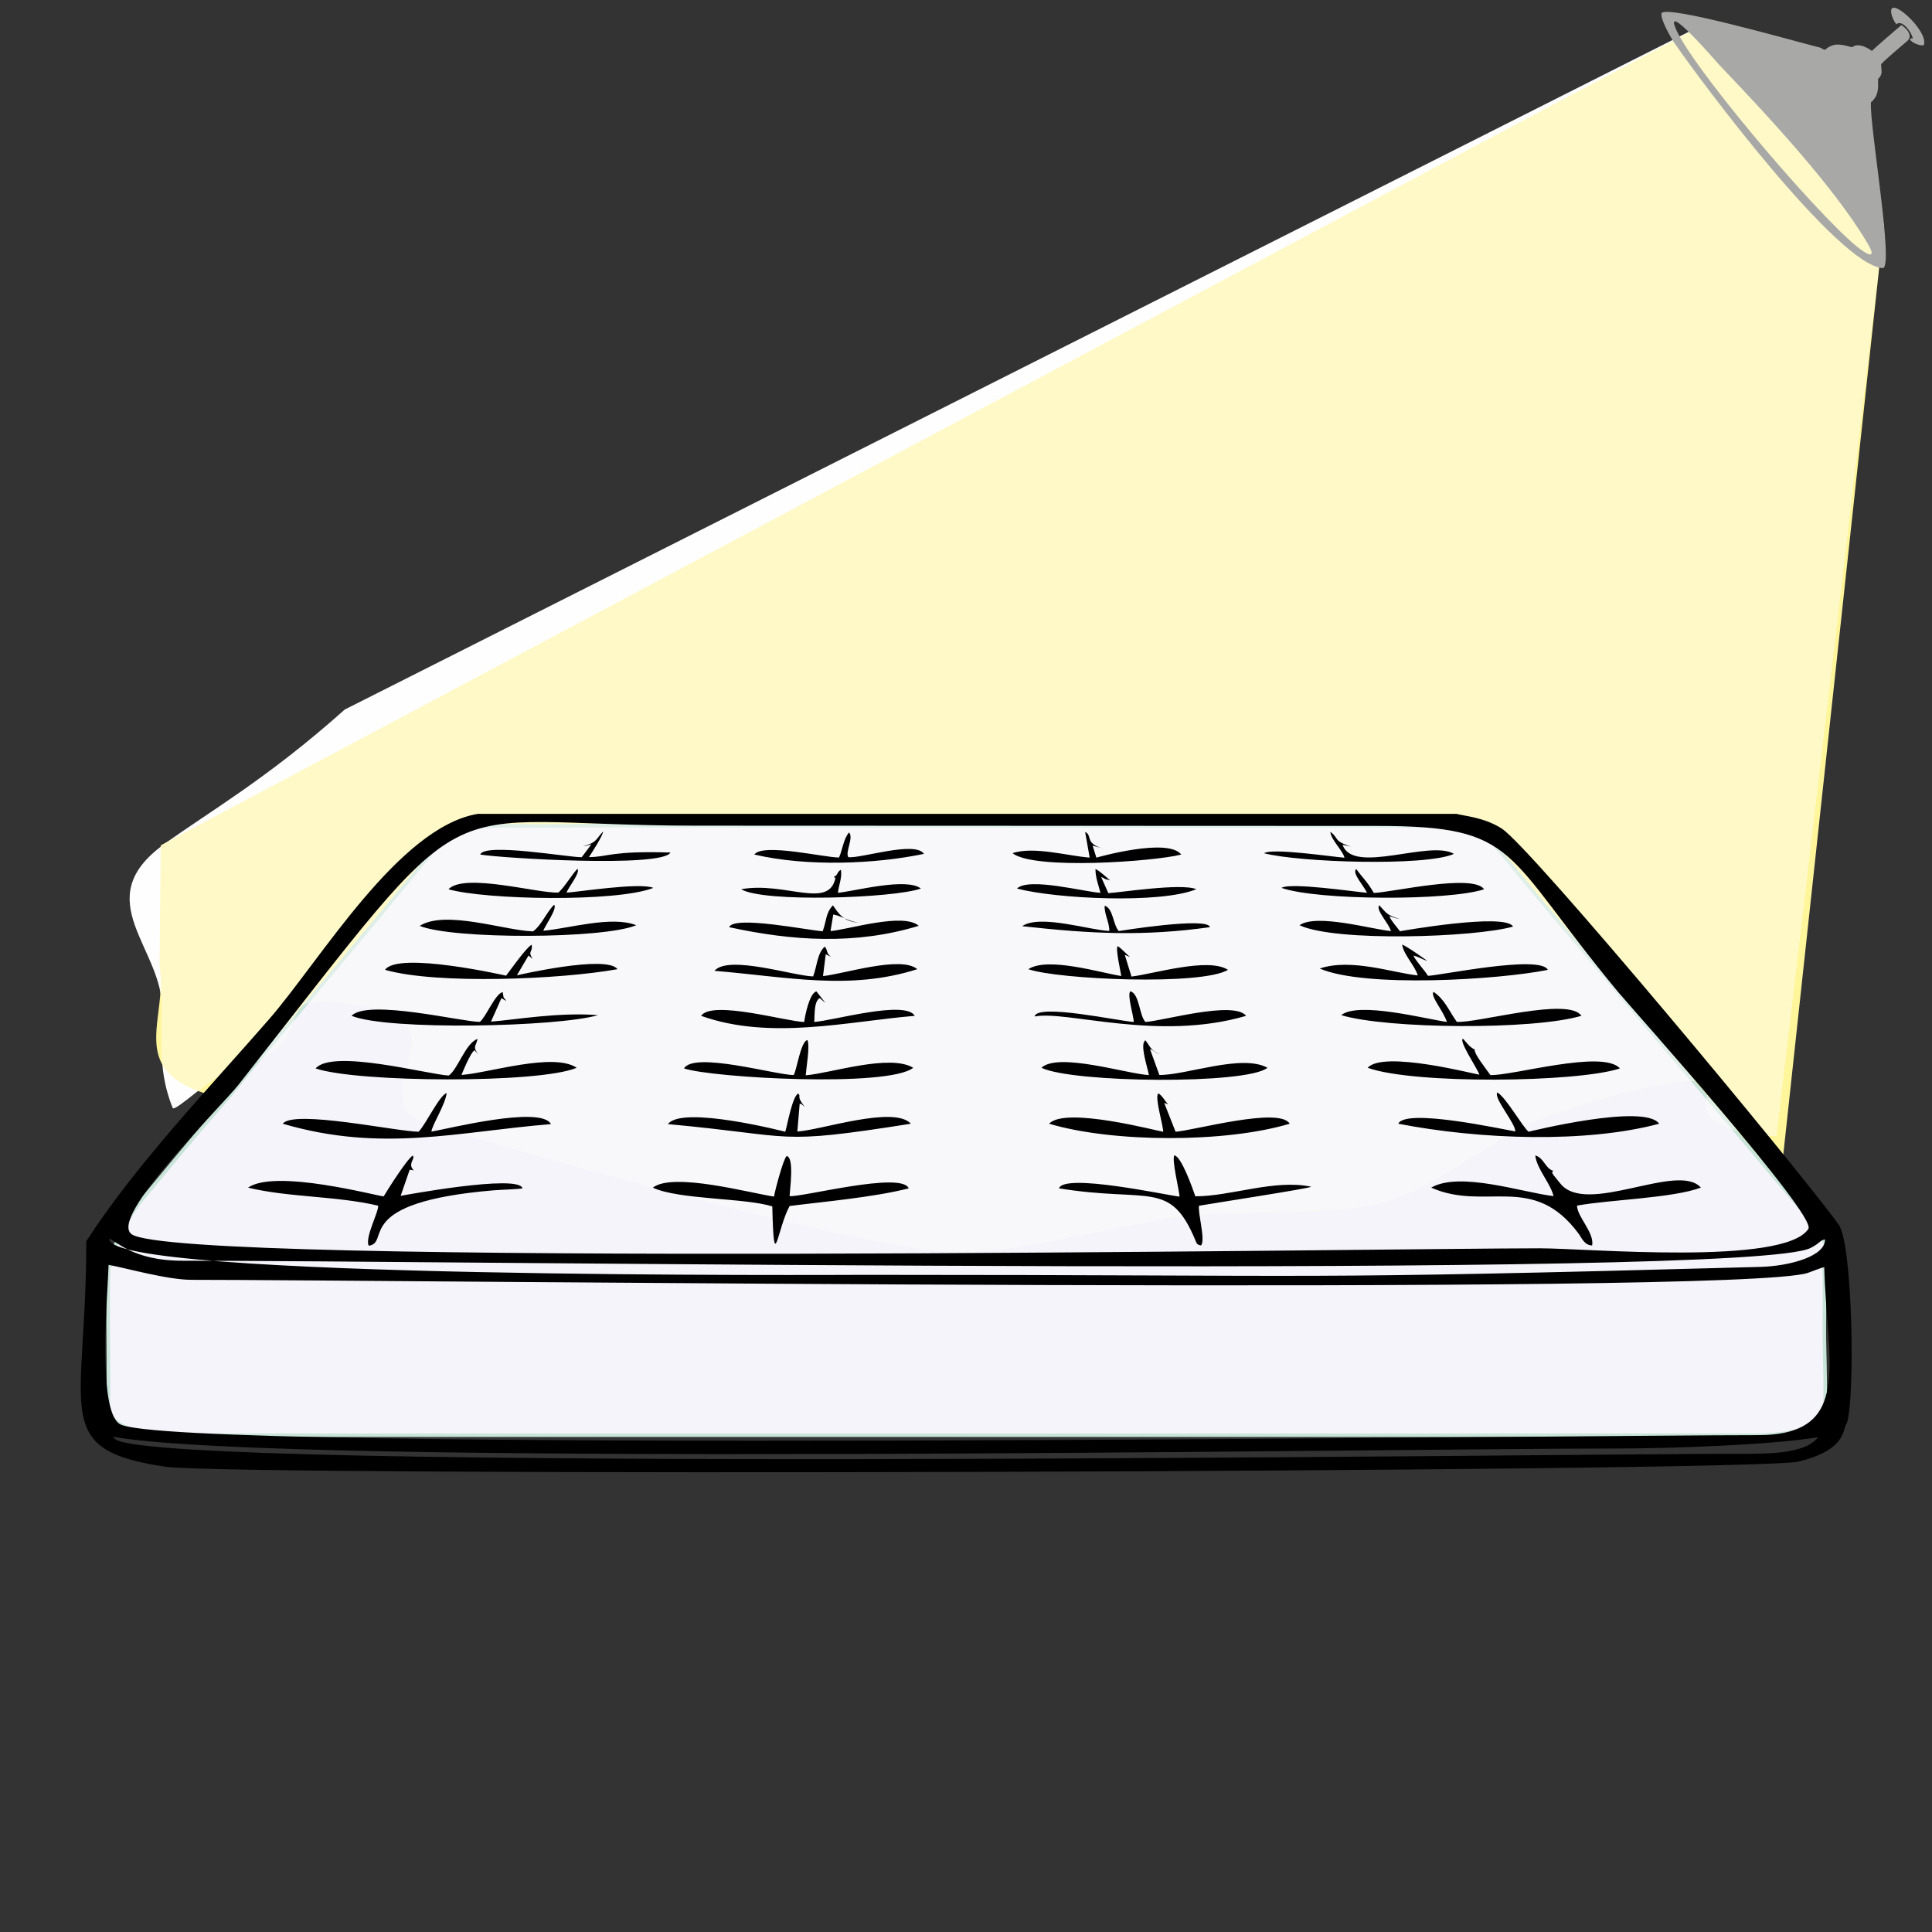
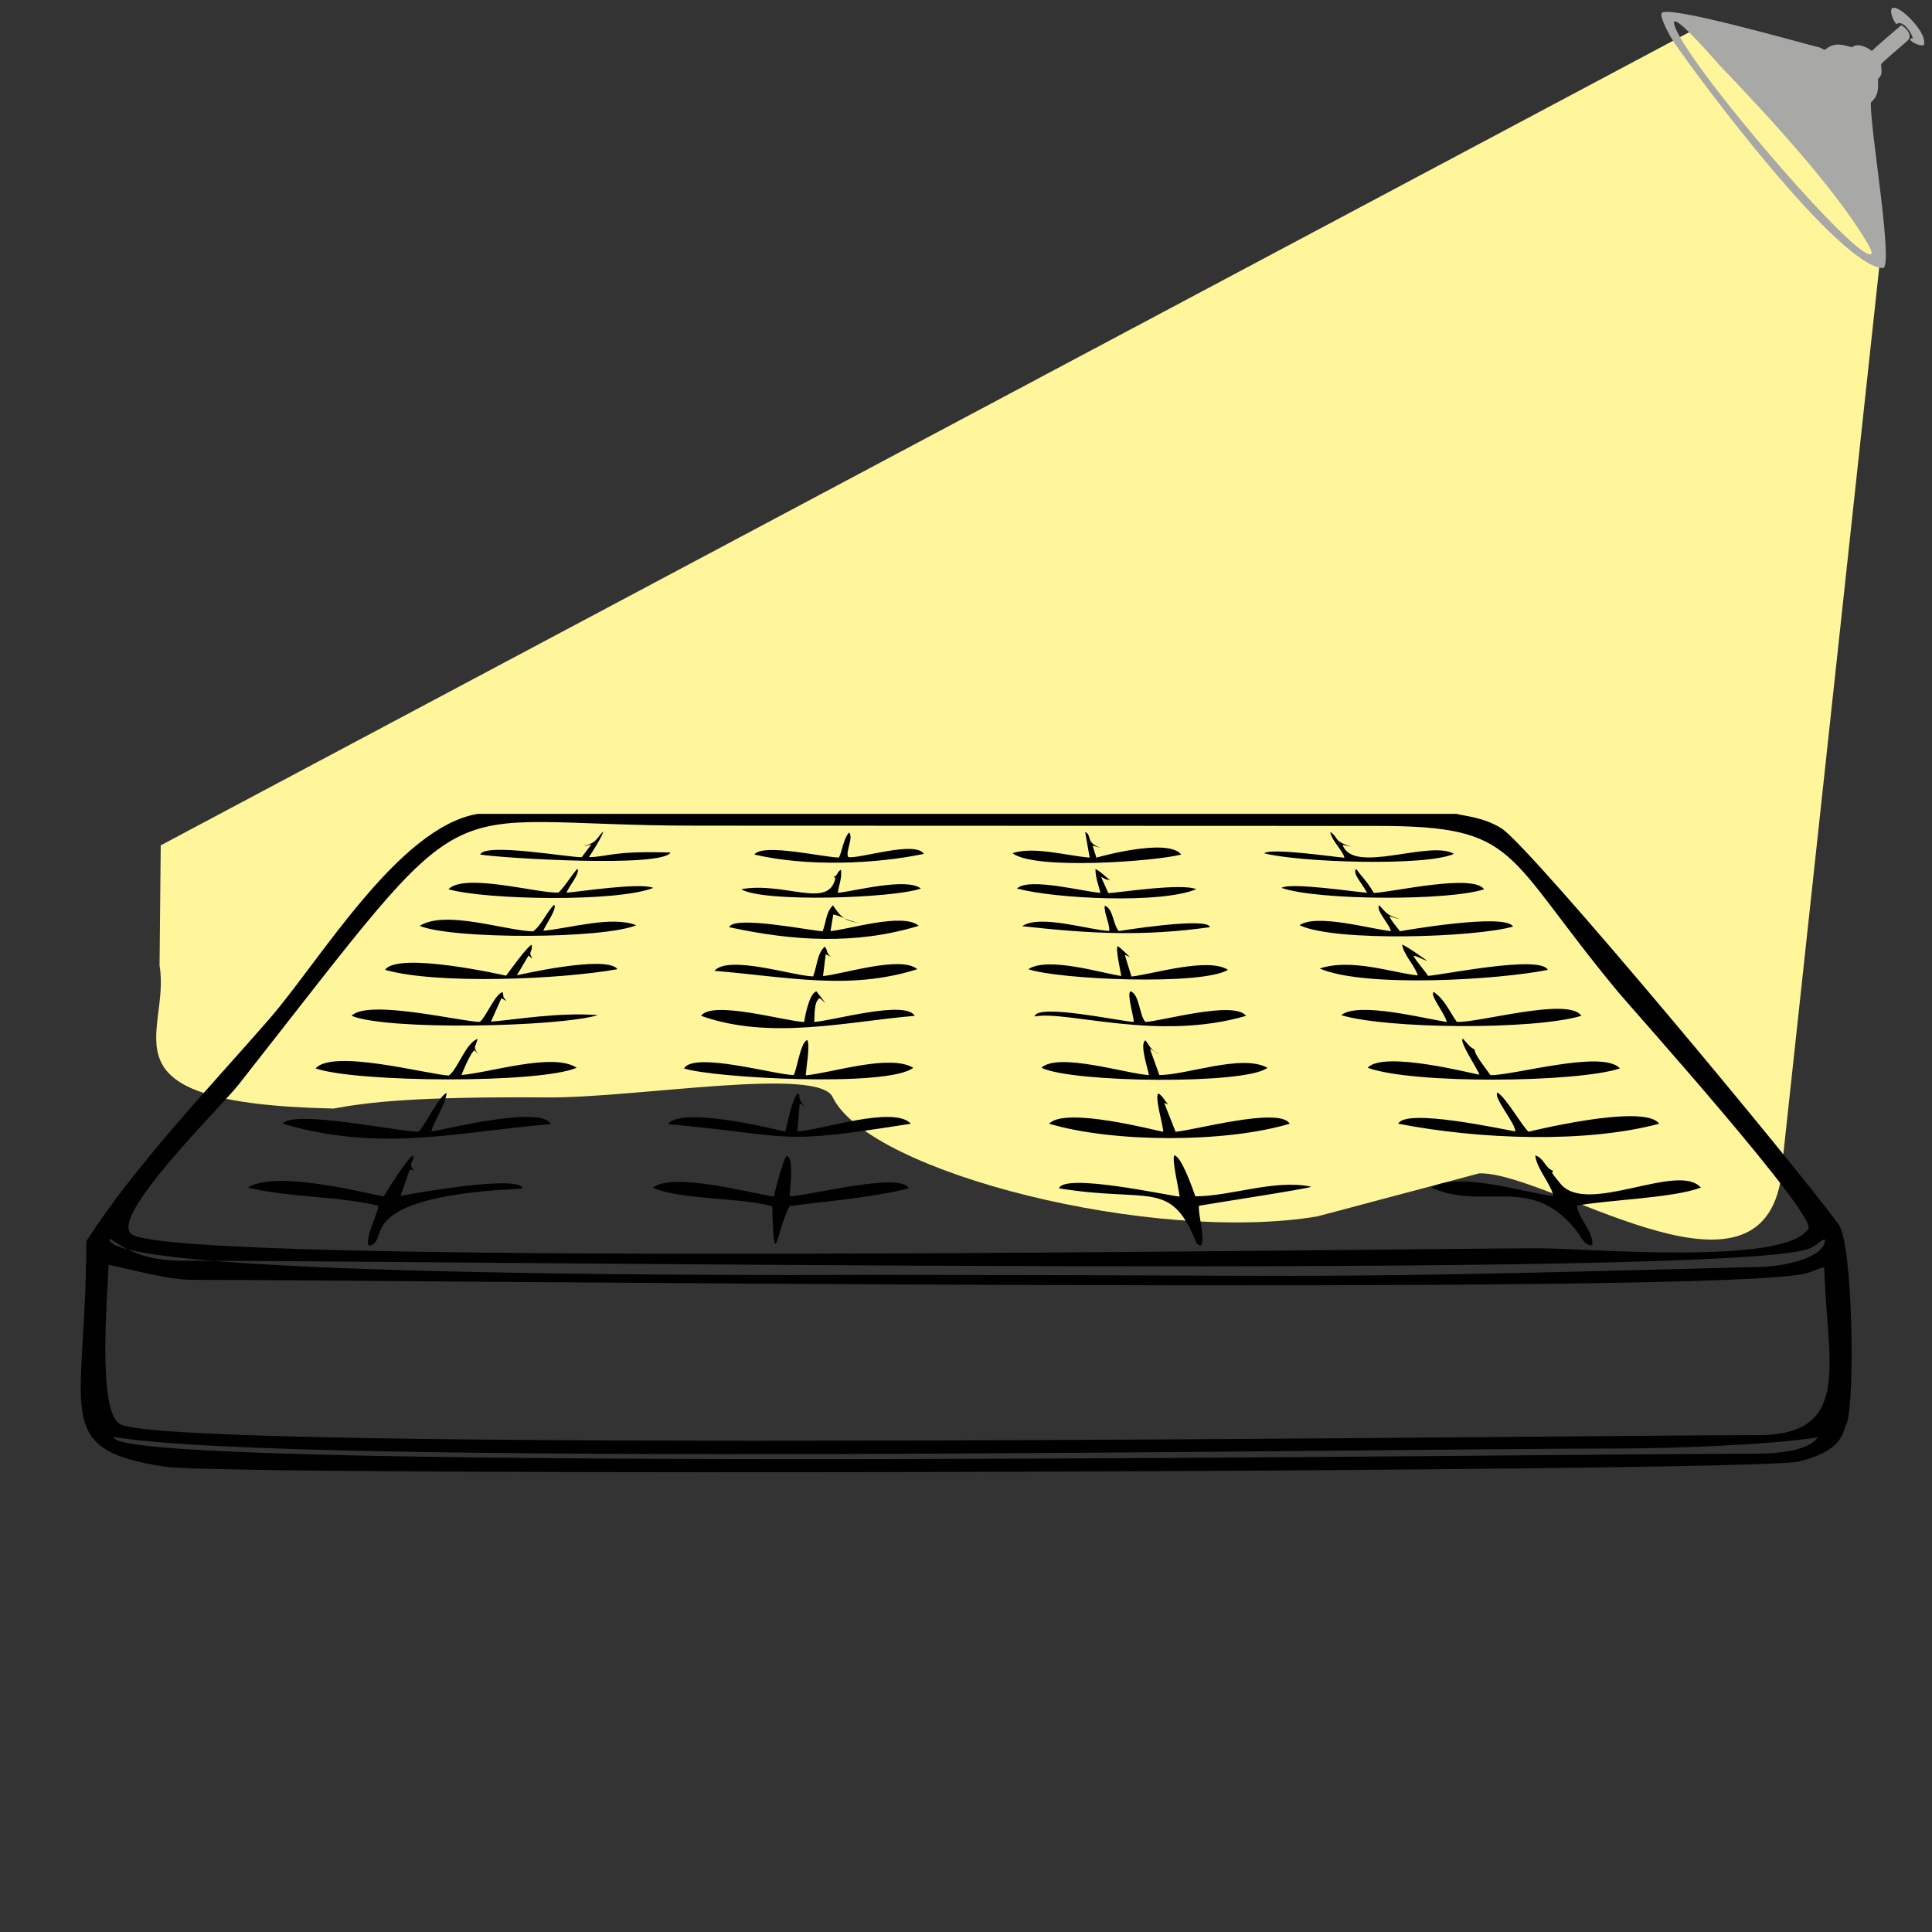
<svg xmlns="http://www.w3.org/2000/svg" xml:space="preserve" width="100mm" height="100mm" version="1.1" style="shape-rendering:geometricPrecision; text-rendering:geometricPrecision; image-rendering:optimizeQuality; fill-rule:evenodd; clip-rule:evenodd" viewBox="0 0 443.06 443.06">
  <rect x="0" y="0" width="443.06" height="443.06" fill="#333333" stroke="none" />
  <defs>
    <style type="text/css">
   
    .str1 {stroke:#DFEFE8;stroke-width:0.81;stroke-miterlimit:22.926}
    .str0 {stroke:#C9E4D9;stroke-width:0.81;stroke-miterlimit:22.926}
    .fil0 {fill:none}
    .fil3 {fill:#FEFEFE}
    .fil4 {fill:#FFF9C7}
    .fil1 {fill:#FFF59B}
    .fil5 {fill:#F8F8FB}
    .fil2 {fill:#F5F4FA}
    .fil7 {fill:#A8A8A7}
    .fil6 {fill:black}
   
  </style>
    <clipPath id="id0">
-       <path d="M79.07 162.71l313.04 -157.85 22.34 8.84 9.26 3.34 8.29 34.54 -24.64 208.85c-0.07,0.12 -8.47,0.34 -14.42,-3.57 -4.92,-3.23 3.54,-9.88 -6.26,-8.95 -6.49,0.61 -17.13,2.74 -33,8.51 -10.8,3.93 -23.62,15.74 -36.68,19.33 -12.15,3.33 -37.95,1.33 -50.11,3.73 -26.66,5.26 -39.15,8.26 -50.05,7.49 -26.39,-1.85 -116.25,-28.4 -118.98,-29.39 -15.88,-5.78 9.59,-22.94 -13.87,-26.85 -28.27,-4.7 -4.5,6.49 -33.05,15.91 -1.26,-0.65 -10.89,8.55 -11.34,7.44 -3.26,-8.08 -2.51,-14.69 -2.42,-22.57 0.16,-14.18 -17.12,-25.15 0.41,-37.88 10.28,-7.46 23.53,-14.89 41.49,-30.93z" />
-     </clipPath>
+       </clipPath>
  </defs>
  <g id="Layer_x0020_1">
    <g id="_2551763291664">
-       <rect class="fil0" x="22.15" y="22.15" width="398.75" height="398.75" />
      <rect class="fil0" x="-0" width="443.06" height="443.06" />
      <path class="fil1" d="M36.59 221.49l0.27 -27.63 355.26 -189 22.34 8.84 9.26 3.34 8.29 34.54 -23.73 219.46c-5.79,31.04 -53.13,-2.31 -69.06,-1.96l-37.1 9.87c-37.56,6.31 -102.51,-9.93 -111.09,-27.2 -2.85,-7.36 -44.99,0.06 -65.46,-0.08 -30.86,-0.22 -41.12,1.11 -49.09,2.55 -55.21,-1.19 -37.22,-16.87 -39.88,-32.72z" />
-       <path class="fil2 str0" d="M24.9 290.08c-0.21,9.26 -0.02,19.17 -0.02,28.57 0,3.55 -0.79,5.91 2.6,7.95 2.69,1.61 7.05,2.54 12.21,2.53 5.49,-0.01 10.97,-0 16.46,-0l346.93 0c6.4,0.01 14.62,-1.52 15.3,-5.46 0.37,-2.11 0.11,-11.82 0.05,-14.18 -0.16,-6.28 0.07,-12.58 -0.09,-18.87 0,0 5.89,0.44 -4.83,-12.8l-8.51 -10.07c-11.2,-13.51 -22.74,-26.72 -34.01,-40.32 -7.51,-9.06 -15.28,-17.88 -22.61,-26.87 -10.14,-12.43 -8.07,-11.13 -32.64,-11.13l-156.08 -0.06c-11.59,0 -23.2,-0.08 -34.77,0.06 -4.76,0.05 -12.46,-0.33 -16.54,0.4 -5.27,0.95 -6.31,2.3 -8.63,4.96 -3.88,4.44 -7.53,8.99 -11.26,13.53l-19.75 23.64c-4.52,5.37 -9.87,11.53 -14.02,16.81 -1.76,2.24 -3.8,4.63 -5.71,6.8 -5.6,6.36 -11.41,13.55 -16.89,20.07 -1.45,1.72 -6.67,10.09 -6.88,14.54 -0.12,-0.03 -0.22,-0.06 -0.33,-0.08z" />
      <g style="clip-path:url(#id0)">
-         <polygon class="fil3" points="-82.82,-107.68 544.54,-107.68 544.54,399.63 -82.82,399.63 " />
        <g id="Layer_x0020_1_0">
          <g>
-             <polygon id="_1" class="fil0" points="22.15,420.91 420.91,420.91 420.91,22.15 22.15,22.15 " />
            <polygon class="fil0" points="-0,443.06 443.06,443.06 443.06,0 -0,0 " />
            <path class="fil4" d="M36.59 221.49l0.27 -27.63 355.26 -189 22.34 8.84 9.26 3.34 8.29 34.54 -23.73 219.46c-5.79,31.04 -53.13,-2.31 -69.06,-1.96l-37.1 9.87c-37.56,6.31 -102.51,-9.93 -111.09,-27.2 -2.85,-7.36 -44.99,0.06 -65.46,-0.08 -30.86,-0.22 -41.12,1.11 -49.09,2.55 -55.21,-1.19 -37.22,-16.87 -39.88,-32.72z" />
            <path class="fil5 str1" d="M24.9 290.08c-0.21,9.26 -0.02,19.17 -0.02,28.57 0,3.55 -0.79,5.91 2.6,7.95 2.69,1.61 7.05,2.54 12.21,2.53 5.49,-0.01 10.97,-0 16.46,-0l346.93 0c6.4,0.01 14.62,-1.52 15.3,-5.46 0.37,-2.11 0.11,-11.82 0.05,-14.18 -0.16,-6.28 0.07,-12.58 -0.09,-18.87 0,0 5.89,0.44 -4.83,-12.8l-8.51 -10.07c-11.2,-13.51 -22.74,-26.72 -34.01,-40.32 -7.51,-9.06 -15.28,-17.88 -22.61,-26.87 -10.14,-12.43 -8.07,-11.13 -32.64,-11.13l-156.08 -0.06c-11.59,0 -23.2,-0.08 -34.77,0.06 -4.76,0.05 -12.46,-0.33 -16.54,0.4 -5.27,0.95 -6.31,2.3 -8.63,4.96 -3.88,4.44 -7.53,8.99 -11.26,13.53l-19.75 23.64c-4.52,5.37 -9.87,11.53 -14.02,16.81 -1.76,2.24 -3.8,4.63 -5.71,6.8 -5.6,6.36 -11.41,13.55 -16.89,20.07 -1.45,1.72 -6.67,10.09 -6.88,14.54 -0.12,-0.03 -0.22,-0.06 -0.33,-0.08z" />
          </g>
        </g>
      </g>
      <path class="fil0" d="M79.07 162.71l313.04 -157.85 22.34 8.84 9.26 3.34 8.29 34.54 -24.64 208.85c-0.07,0.12 -8.47,0.34 -14.42,-3.57 -4.92,-3.23 3.54,-9.88 -6.26,-8.95 -6.49,0.61 -17.13,2.74 -33,8.51 -10.8,3.93 -23.62,15.74 -36.68,19.33 -12.15,3.33 -37.95,1.33 -50.11,3.73 -26.66,5.26 -39.15,8.26 -50.05,7.49 -26.39,-1.85 -116.25,-28.4 -118.98,-29.39 -15.88,-5.78 9.59,-22.94 -13.87,-26.85 -28.27,-4.7 -4.5,6.49 -33.05,15.91 -1.26,-0.65 -10.89,8.55 -11.34,7.44 -3.26,-8.08 -2.51,-14.69 -2.42,-22.57 0.16,-14.18 -17.12,-25.15 0.41,-37.88 10.28,-7.46 23.53,-14.89 41.49,-30.93z" />
      <path class="fil6" d="M25.91 329.48c38.82,6.95 290.16,2.7 345.33,2.7 12.47,0 35.23,-0.86 45.66,-2.58 -2.93,4.07 -12.85,3.79 -18.59,3.79 -39.48,-0 -361.37,4.34 -371.83,-3.32 -0.33,-0.24 -0.43,-0.48 -0.57,-0.6zm223.97 -132.81c-4.93,-0.36 -12.82,-2.65 -17.68,-1.01 4.95,3.92 32.67,1.88 38.69,0.31 -3.1,-3.99 -19.46,0.71 -19.46,0.71l-0.87 -2.75 2.67 0.72c-4.66,-1.15 -2.58,-3.07 -4.38,-3.86l1.04 5.87zm-161.9 77.69c-1.37,-0.04 -24.82,-6.38 -31.1,-2 9.55,2.28 20.19,1.87 29.82,4.13 0.27,1.22 -3.11,7.38 -2.13,9.19 5.15,-0.69 -4.15,-9.96 28.66,-12.71 1.38,-0.12 5.67,-0.24 6.59,-0.45 -0.75,-3.38 -27.94,1.72 -27.94,1.72l2.07 -5.98c0.64,-0 0.67,0.17 0.94,0.14 -1.53,-1.54 0.41,-2.59 -0.23,-3.39 -1.28,0.71 -5.78,7.85 -6.68,9.36zm268.3 -0.06c-6.89,-0.77 -21.56,-5.76 -28.06,-1.94 12.52,5.54 23.35,-3.63 33.85,10.62 0.64,0.87 1.23,2.57 3.05,2.64 0.55,-2.95 -3.41,-6.52 -3.47,-9.14 7.33,-1.36 21.88,-1.69 28.4,-4.13 -5.24,-5.98 -26.3,6.65 -32.26,-0.98 -1.52,-1.94 -2.3,-2.53 -1.53,-2.84 -1.95,-0.58 -2.17,-3.01 -4.18,-3.55 0.33,3.04 3.46,6.34 4.19,9.3zm-178.77 0.11c-5.57,-0.82 -23.2,-5.66 -27.79,-2.05 5.91,2.78 21.36,2.34 27.39,4.31 0.38,16.29 1.06,5.22 3.97,-0.1 7.16,-0.93 19.24,-1.97 27.31,-4.05 -1.6,-3.96 -24.58,2.09 -27.31,1.78 0.03,-1.36 1.13,-8.91 -0.68,-9.19 -0.77,0.65 -2.72,8.03 -2.89,9.3zm92.99 0.01c-3.06,-0.34 -26.47,-5.45 -27.64,-1.9 20.65,3.34 25.43,-1.99 31.22,11.78 0.31,0.7 0.31,1.17 1.35,1.31 1.07,-1.24 -0.76,-7.34 -0.46,-9.1 2.09,-0.39 25.45,-3.98 25.74,-4.36 -8.42,-1.78 -18.41,2.2 -26.59,2.2 -0.59,-1.71 -3.14,-9.06 -4.79,-9.4 -0.7,0.74 1.07,7.93 1.18,9.47zm-174.51 -14.89c-4.8,0.01 -28.71,-5.14 -31.14,-1.83 22.71,6.66 40.02,1.84 61.5,0.09 -2.3,-4.36 -24.18,1.21 -27.4,1.72 -0.05,-1.17 3.24,-6.28 3.47,-8.85 -1.69,0.58 -4.9,7.42 -6.43,8.87zm251.52 -0.06c-2.9,-0.48 -25.22,-5.4 -26.84,-1.77 18.75,3.65 43.13,4.49 59.82,0 -3.33,-4.77 -29.95,1.84 -29.95,1.84 -1.41,-1.17 -5.22,-7.94 -7.17,-9.01 -0.9,1.28 4.14,7.01 4.14,8.94zm-167.43 0.07c0,0 -23.7,-6.13 -26.9,-1.75 29.98,2.75 24.12,4.9 55.71,-0.09 -3.88,-4.24 -20.74,1.5 -26.04,1.79l0.54 -6.41c0.68,0.21 0.43,0.17 1.17,0.76 -2.11,-2.66 -0.71,-2.24 -1.51,-3.07 -1.35,0.68 -2.47,7.16 -2.97,8.78zm86.67 0c-1.16,-0.11 -22.51,-5.86 -26.15,-1.84 14.64,4.37 40.45,4.42 55.16,0 -2.3,-3.96 -22.13,1.59 -26.17,1.84l-2.61 -6.62 0.94 0.35c-0.71,-0.63 -1.45,-2.16 -2.31,-2.52 -0.84,0.9 1.12,7.19 1.15,8.8zm-163.86 -12.89c-4.74,-0.24 -26.59,-6.16 -30.51,-1.63 9.36,3.23 51.27,3.52 59.87,-0.15 -5.35,-3.59 -20.09,1.18 -26.41,1.65 0.01,-0.08 2.01,-5.11 2.98,-5.66l0.87 0.92c-1.33,-1.71 -0.62,-1.68 -0.16,-3.52 -2.75,0.88 -4.59,7.09 -6.64,8.4zm236.38 -0.19c-0.92,-0.07 -22.05,-5.63 -25.62,-1.59 10.41,3.81 48.08,3.4 57.84,0.15 -3.89,-4.41 -24.71,1.73 -29.7,1.52 -1.3,-1.84 -3.72,-4.82 -3.61,-5.87 -1.21,-0.53 -1.82,-1.59 -2.69,-2.47 -1.04,0.5 3.5,7.12 3.77,8.26zm-157.28 0.08c-4.14,-0.03 -22.83,-5.45 -25.13,-1.52 6.6,2.18 46.84,4.41 52.57,-0.15 -5.41,-3.25 -18.95,1.27 -24.66,1.73 0.13,-1.83 1,-6.68 0.4,-8.08 -1.6,0.25 -2.52,7.35 -3.19,8.03zm81.48 0.01c-5.04,-0.28 -20.82,-5.29 -24.64,-1.68 7.09,3.47 47.13,3.89 51.83,0 -5.87,-3.25 -18.76,1.75 -24.79,1.65l-2.15 -5.94c0.96,0.34 0.91,0.73 2.29,1.18 -2.17,-0.9 -2.08,-1.54 -3.33,-3.19 -1.41,0.82 0.55,6.37 0.79,7.98zm-153.42 -12.21c-3.73,0.09 -25.67,-5.32 -29.42,-1.39 8.17,3.41 47.34,2.58 56.52,-0.15 -9.11,-0.7 -18.72,1.03 -24.56,1.49l2.4 -5.38 1.12 0.65c-0.95,-1.51 -0.38,0.3 -0.83,-2.05 -1.76,0.43 -3.83,5.74 -5.23,6.83zm221.75 0.02c-4.76,-0.66 -20.31,-4.75 -24.22,-1.56 10.44,3.17 44,3.46 55.08,0.15 -2.94,-4.4 -23.77,1.71 -28.58,1.39 -1.93,-2.74 -2.71,-5.07 -5.31,-6.87 -0.91,0.81 2.36,4.55 3.03,6.89zm-147.39 0.01c-4.15,-0.11 -21.11,-5.07 -23.63,-1.41 15.87,5.66 33.56,1.29 49,0 -2.15,-3.72 -19.05,1.2 -23.07,1.4 0.18,-1.37 -0.15,-4.63 1.27,-5.47l1.3 1.11 -2.05 -2.65c-1.61,0.41 -2.61,5.57 -2.81,7.01zm75.6 -0.01c-3.11,-0.13 -22.19,-4.33 -22.75,-1.25 7.34,-1.45 28.23,5.8 48.51,-0.15 -2.82,-3.57 -19.31,1.23 -23.1,1.4 -1.43,-1.5 -1.33,-6.43 -3.45,-7.03 -0.8,0.76 0.77,5.69 0.79,7.04zm-143.94 -10.61c0,0 -24.82,-5.67 -27.76,-1.34 11.86,3.4 40.3,2.2 53.29,-0.15 -2.44,-3.39 -23.07,1.41 -23.07,1.41l2.67 -4.53 0.95 0.75c-1.24,-1.87 0.1,-1.44 -0.23,-3.24 -1.3,0.72 -4.78,5.71 -5.85,7.08zm209.07 -0.06c-5.49,-0.52 -15.27,-4.03 -22.49,-1.58 10.28,4.46 40.85,2.61 52.3,0.31 -1.67,-3.56 -25.1,1.36 -27.48,1.36 -0.86,-1.41 -2.79,-3.38 -3.33,-4.64 1.74,0.45 1.51,0.69 3.18,1.22 0,0 -4.59,-3.32 -5.78,-3.75 0.35,2.35 2.96,4.87 3.6,7.09zm-68 0.14c-4.72,-0.73 -16.86,-4.49 -21.32,-1.57 6.78,2.36 39.67,3.83 45.79,0.15 -4.55,-2.94 -17.15,0.97 -22.13,1.54l-1.54 -4.98 1.24 0.5c-0.73,-0.52 -2.02,-2 -2.87,-2.49 -0.54,0.49 0.67,5.76 0.83,6.84zm-70.67 0.09c-4.51,-0.1 -19.42,-5.01 -22.63,-1.28 16.74,1.37 30.95,4.58 46.52,-0.38 -3.74,-3.18 -16.97,1.14 -21.62,1.58l0.62 -5 1.21 0.58c-1.22,-0.93 -0.62,-1.33 -1.42,-2.33 -1.74,1.45 -1.81,4.64 -2.68,6.82zm-64.21 -10.33c-6.41,-0.16 -20.12,-5 -26.01,-1.26 7.59,3.12 42.18,3.02 49.65,-0.15 -5.63,-2.24 -15.46,0.76 -21.32,1.27 0.42,-1.14 3.31,-5.19 2.49,-5.96 -1.81,1.79 -2.83,4.63 -4.81,6.09zm196.73 -0.06c-4.36,-0.4 -17.1,-4.09 -20.97,-1.35 8.19,3.88 40.21,2.81 48.96,0.31 -1.76,-3.24 -25.94,1.07 -25.94,1.07 -0.74,-1.05 -1.91,-2.22 -2.42,-3.44 1,0.23 1.1,0.42 2.33,0.62 -3.08,-0.92 -3.02,-1.43 -4.65,-3.14 -0.93,1.05 2.31,4.25 2.68,5.95zm-130.32 0.03c-2.69,-0.09 -20.41,-3.72 -21.45,-0.93 14.54,3.17 29,4.1 43.47,-0.31 -3.51,-3.15 -16.44,0.94 -20.23,1.2l0.63 -3.8c2.12,0.39 3.74,1.73 6.14,1.9 -3.8,-0.18 -4.89,-2.1 -6.22,-4.01 -1.69,1.84 -1.41,3.38 -2.34,5.94zm65.73 -0.06c-4.45,-0.16 -15.9,-3.9 -19.99,-1.1 16.03,1.77 27.8,2.35 43.05,0.23 -0.37,-2.45 -20.9,0.89 -20.9,0.89 -1.37,-1.57 -1.24,-5.17 -3.23,-5.82 -0.12,1.94 1.13,3.9 1.06,5.8zm-126.31 -8.82c-4.51,0.3 -21.54,-4.61 -25.25,-0.75 8.47,2.42 38.45,3.02 46.99,-0.31 -3.08,-1.31 -17.46,0.96 -19.9,1.09 0.37,-1.22 3.2,-4.51 2.49,-5.48 -1.54,1.7 -2.73,3.91 -4.33,5.45zm185.39 0.06c-2.9,-0.23 -17.6,-2.43 -19.59,-1.12 8.35,2.91 38.42,2.99 46.46,0.31 -2.56,-3.64 -21.13,0.7 -25.29,0.85 -1.65,-2.83 -2.73,-3.62 -4.03,-5.49 -1.11,0.89 1.82,3.91 2.44,5.45zm-61.12 0.01c-3.38,-0.15 -16.46,-3.65 -19.14,-0.98 8.9,2.35 32.88,3.55 41.13,0.15 -3.44,-1.47 -18.01,0.84 -20.18,0.9l-1.65 -3.7c1.3,0.48 0.16,0.34 2.05,0.75 -1.04,-0.81 -2.17,-2 -3.35,-2.58 -0.01,2.01 0.69,3.61 1.14,5.46zm-61.18 -3.63l0.41 0.2c-1.48,7.33 -11.57,0.8 -21.62,2.6 5,3.1 34.98,2.07 41.21,-0.15 -3.28,-2.61 -15.32,0.63 -19.02,0.98 0.19,-1.91 0.98,-3.35 0.69,-5.29 -1.04,0.59 -0.54,1.12 -1.66,1.66zm117.13 -4.42c-2.82,-0.22 -16.59,-2.28 -18.42,-1.03 7.76,2.08 37.03,3.08 43.54,0.15 -5.55,-3.3 -23.17,4.88 -25.54,-2.08l1.93 0.41c-4.19,-1.33 -2.7,-1.96 -4.74,-3.38 0.16,1.86 2.98,4.42 3.23,5.93zm-174.53 -2.64c0.79,-0.07 1.12,-0.26 1.85,-0.43l-2.23 2.95c-2.85,0.08 -22.28,-3.39 -23.27,-0.61 4.72,0.82 41.66,3.09 43.63,-0.46 -13.6,-0.44 -14.37,1.04 -18.71,1.05 0.54,-0.77 3.33,-5.15 3.24,-5.84 -1.68,1.71 -1.3,2.45 -4.51,3.34zm58.64 2.59c-3.17,0.06 -17.5,-3.39 -19.43,-0.68 12.1,2.83 27.69,2.19 38.89,-0.15 -1.98,-3.08 -14.54,1.12 -17.34,0.75 -0.77,-1.16 1.29,-4.45 0.17,-5.66 -1.27,1.43 -1.51,4.01 -2.3,5.74zm-167.52 93.42c3.74,0.65 13.39,3.43 19.05,3.43 44.4,-0.01 353.91,3.72 370.58,-1.57 0.71,-0.23 3.27,-1.28 3.82,-1.33 0.55,21.79 6.77,38.54 -15.26,38.52 -37.01,-0.04 -364.35,4.21 -375.6,-2.53 -5.31,-3.18 -2.73,-30.44 -2.59,-36.52zm0.2 -5.97c1.36,0.32 5.4,5.05 16.72,5.02 58.03,-0.06 359.13,4.38 373.38,-2.92 2.24,-1.14 2.07,-1.71 3.32,-1.98 0.13,3.84 -7.95,6.13 -14.9,6.32 -110.66,3 -92.5,1.82 -205.01,1.82 -5.29,0 -174.41,1.05 -173.51,-8.25zm389.61 -2.28c-5.52,8.51 -50.92,4.45 -61.53,4.45 -33.6,0 -312.67,4.4 -323.01,-3.24 -5.31,-3.92 20.44,-29.08 24.54,-34.29 56.56,-71.89 41.88,-59.4 104.97,-59.39l156.08 0.06c32.87,0.01 28.73,5.99 55.25,38 3.13,3.77 45.74,51.27 43.7,54.41zm-394.92 2.81c0,39.44 -8.43,47.74 18.1,51.73 15.05,2.26 364.57,1.26 374.56,-1.18 11.21,-2.74 10.01,-7.48 11.08,-8.8 1.87,-5.32 1.43,-41 -1.9,-45.6 -9.44,-13.02 -70.42,-86.35 -77.23,-90.76 -4.18,-2.7 -9.19,-2.95 -10.37,-3.38l-224.44 0c-18.2,3.02 -36.17,33.67 -47.94,47.17 -13.81,15.86 -30.36,33.05 -41.85,50.82z" />
      <path class="fil7" d="M438.28 8.78l-0.28 0.22c0.26,0.73 2.27,1.59 3.18,1.37 1.3,-3.37 -9.06,-12.52 -7.3,-6.71 0.15,0.51 0.58,1.42 1,1.9 1.88,-1.53 4.71,4.18 3.41,3.21zm-10.07 46.9c2.56,4.31 -0.35,2.52 -2.47,0.78 -9.84,-8.08 -39.42,-42.99 -41.75,-50.7 -1.31,-4.35 10.15,9.01 10.41,9.26 10,10.47 26.04,27.55 33.81,40.66zm-9.6 -44.33c-0.54,0.21 -0.53,-0.36 -1.89,-0.61 -3.81,-0.91 -35.44,-10.01 -35.71,-7.62 -0.16,1.43 1.96,5.12 2.69,6.31 6.49,9.52 37.81,51.33 48.04,52.06 2.73,0.19 -3.08,-32.93 -2.68,-38.02 1.86,-1.62 1.64,-3.29 1.63,-5.38 1.21,-1.06 0.69,-2 0.71,-3.31 -0.2,-0.16 5.28,-4.77 5.96,-5.36 1.56,-1.36 -0.49,-3.2 -1.34,-3.65 -1.39,1.19 -6.13,5.23 -6.74,5.91 -1.13,-0.84 -3.24,-1.93 -4.54,-0.85 -2.15,-0.51 -4.04,-1.29 -6.13,0.53z" />
    </g>
  </g>
</svg>